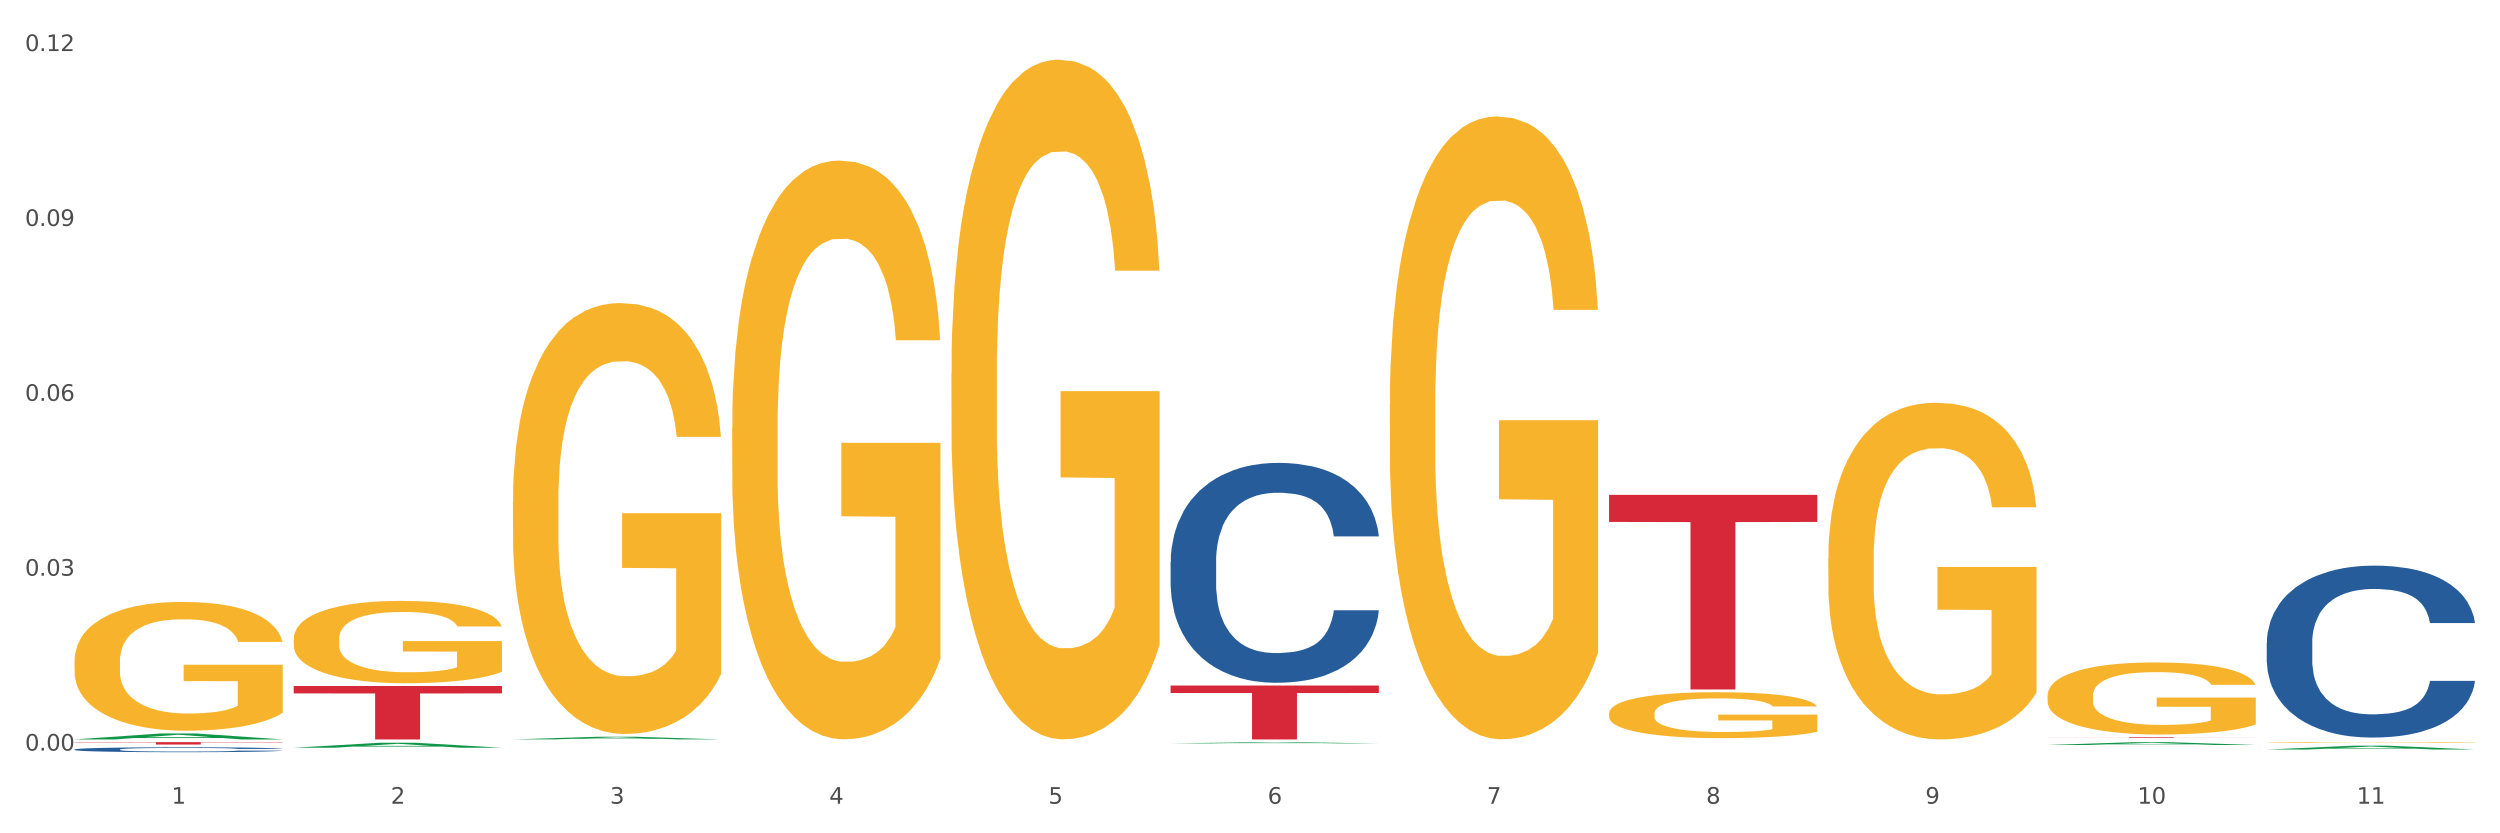
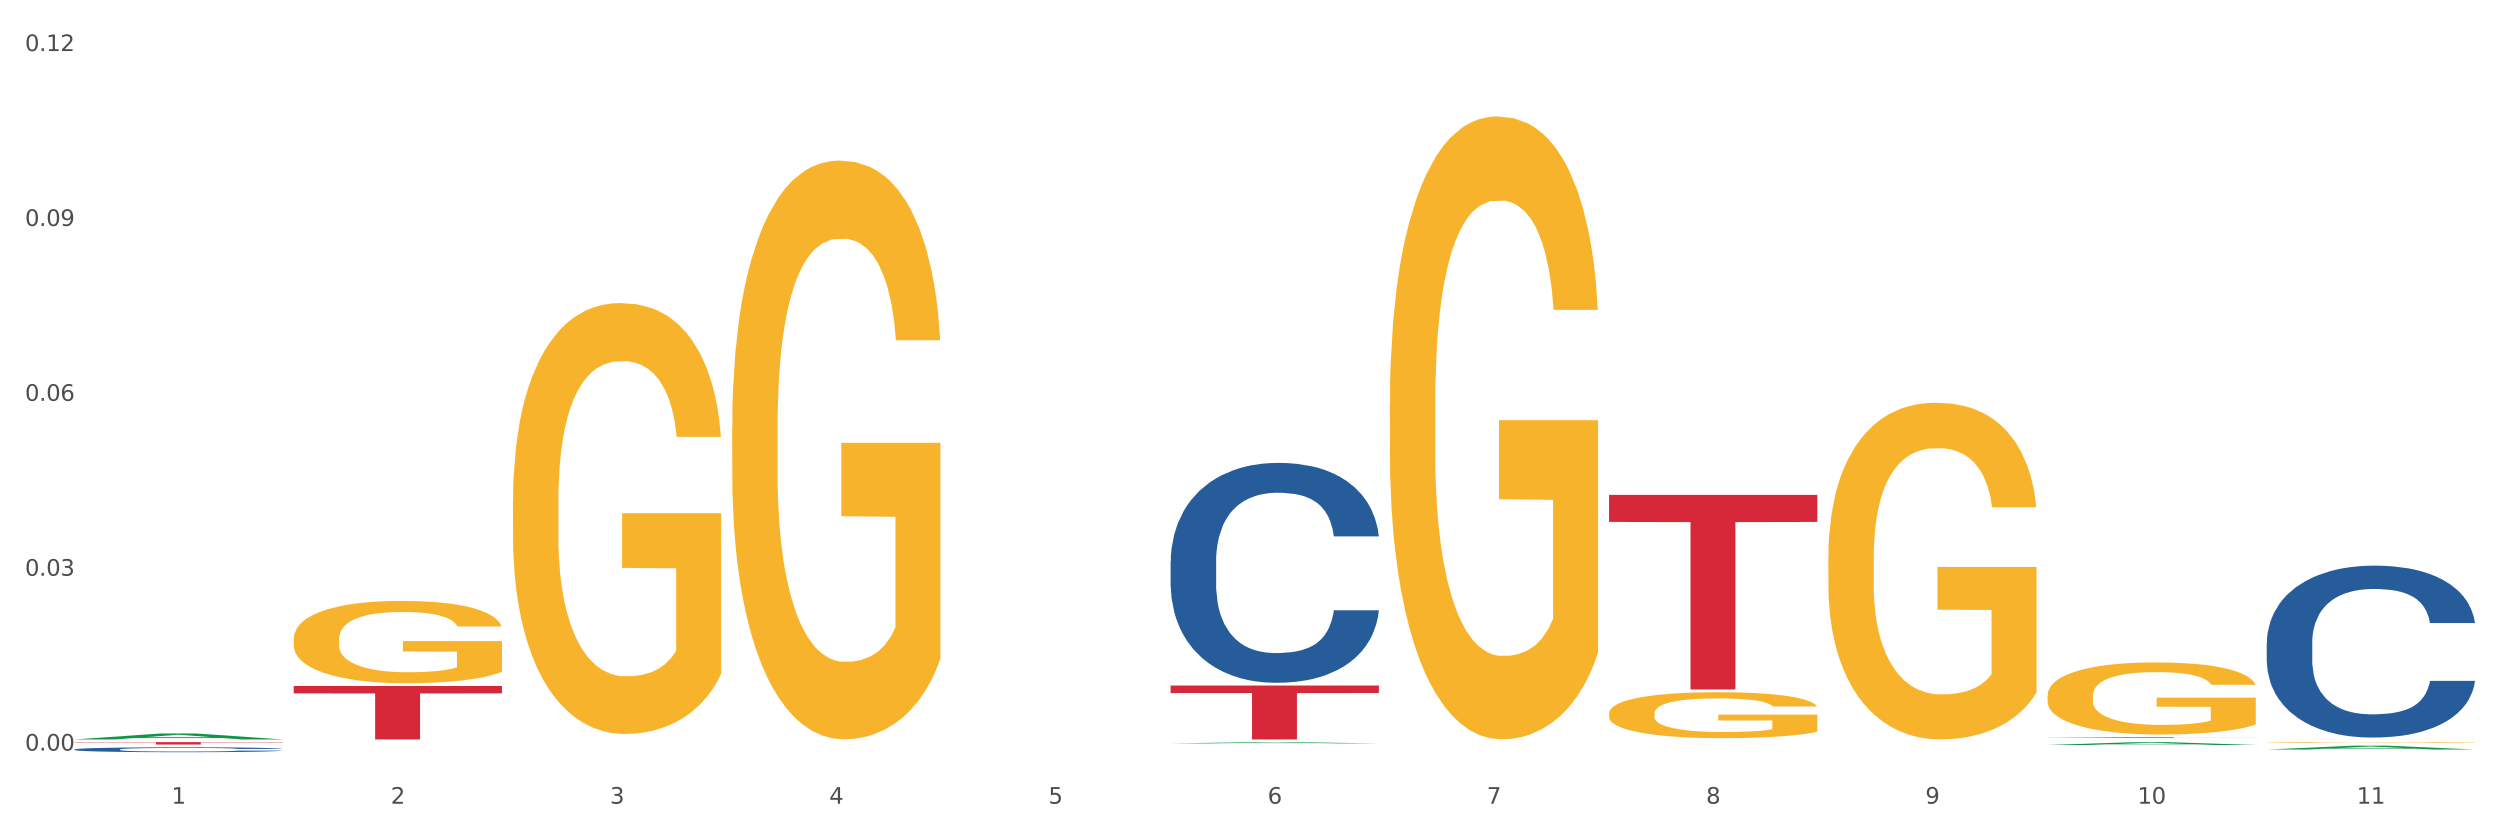
<svg xmlns="http://www.w3.org/2000/svg" xmlns:xlink="http://www.w3.org/1999/xlink" width="1080pt" height="360pt" viewBox="0 0 1080 360" version="1.1">
  <rect x="0" y="0" width="1080" height="360" fill="#333333" stroke="none" />
  <defs>
    <style type="text/css">*{stroke-linejoin: round; stroke-linecap: butt}</style>
  </defs>
  <g id="figure_1">
    <g id="patch_1">
      <path d="M 0 360  L 1080 360  L 1080 0  L 0 0  z " style="fill: #ffffff; stroke: #ffffff; stroke-linejoin: miter" />
    </g>
    <g id="axes_1">
      <g id="matplotlib.axis_1">
        <g id="xtick_1">
          <g id="text_1">
            <g style="fill: #4d4d4d" transform="translate(74.106 347.204) scale(0.096 -0.096)">
              <defs>
                <path id="DejaVuSans-31" d="M 794 531  L 1825 531  L 1825 4091  L 703 3866  L 703 4441  L 1819 4666  L 2450 4666  L 2450 531  L 3481 531  L 3481 0  L 794 0  L 794 531  z " transform="scale(0.016)" />
              </defs>
              <use xlink:href="#DejaVuSans-31" />
            </g>
          </g>
        </g>
        <g id="xtick_2">
          <g id="text_2">
            <g style="fill: #4d4d4d" transform="translate(168.812 347.204) scale(0.096 -0.096)">
              <defs>
                <path id="DejaVuSans-32" d="M 1228 531  L 3431 531  L 3431 0  L 469 0  L 469 531  Q 828 903 1448 1529  Q 2069 2156 2228 2338  Q 2531 2678 2651 2914  Q 2772 3150 2772 3378  Q 2772 3750 2511 3984  Q 2250 4219 1831 4219  Q 1534 4219 1204 4116  Q 875 4013 500 3803  L 500 4441  Q 881 4594 1212 4672  Q 1544 4750 1819 4750  Q 2544 4750 2975 4387  Q 3406 4025 3406 3419  Q 3406 3131 3298 2873  Q 3191 2616 2906 2266  Q 2828 2175 2409 1742  Q 1991 1309 1228 531  z " transform="scale(0.016)" />
              </defs>
              <use xlink:href="#DejaVuSans-32" />
            </g>
          </g>
        </g>
        <g id="xtick_3">
          <g id="text_3">
            <g style="fill: #4d4d4d" transform="translate(263.517 347.204) scale(0.096 -0.096)">
              <defs>
                <path id="DejaVuSans-33" d="M 2597 2516  Q 3050 2419 3304 2112  Q 3559 1806 3559 1356  Q 3559 666 3084 287  Q 2609 -91 1734 -91  Q 1441 -91 1130 -33  Q 819 25 488 141  L 488 750  Q 750 597 1062 519  Q 1375 441 1716 441  Q 2309 441 2620 675  Q 2931 909 2931 1356  Q 2931 1769 2642 2001  Q 2353 2234 1838 2234  L 1294 2234  L 1294 2753  L 1863 2753  Q 2328 2753 2575 2939  Q 2822 3125 2822 3475  Q 2822 3834 2567 4026  Q 2313 4219 1838 4219  Q 1578 4219 1281 4162  Q 984 4106 628 3988  L 628 4550  Q 988 4650 1302 4700  Q 1616 4750 1894 4750  Q 2613 4750 3031 4423  Q 3450 4097 3450 3541  Q 3450 3153 3228 2886  Q 3006 2619 2597 2516  z " transform="scale(0.016)" />
              </defs>
              <use xlink:href="#DejaVuSans-33" />
            </g>
          </g>
        </g>
        <g id="xtick_4">
          <g id="text_4">
            <g style="fill: #4d4d4d" transform="translate(358.223 347.204) scale(0.096 -0.096)">
              <defs>
                <path id="DejaVuSans-34" d="M 2419 4116  L 825 1625  L 2419 1625  L 2419 4116  z M 2253 4666  L 3047 4666  L 3047 1625  L 3713 1625  L 3713 1100  L 3047 1100  L 3047 0  L 2419 0  L 2419 1100  L 313 1100  L 313 1709  L 2253 4666  z " transform="scale(0.016)" />
              </defs>
              <use xlink:href="#DejaVuSans-34" />
            </g>
          </g>
        </g>
        <g id="xtick_5">
          <g id="text_5">
            <g style="fill: #4d4d4d" transform="translate(452.928 347.204) scale(0.096 -0.096)">
              <defs>
                <path id="DejaVuSans-35" d="M 691 4666  L 3169 4666  L 3169 4134  L 1269 4134  L 1269 2991  Q 1406 3038 1543 3061  Q 1681 3084 1819 3084  Q 2600 3084 3056 2656  Q 3513 2228 3513 1497  Q 3513 744 3044 326  Q 2575 -91 1722 -91  Q 1428 -91 1123 -41  Q 819 9 494 109  L 494 744  Q 775 591 1075 516  Q 1375 441 1709 441  Q 2250 441 2565 725  Q 2881 1009 2881 1497  Q 2881 1984 2565 2268  Q 2250 2553 1709 2553  Q 1456 2553 1204 2497  Q 953 2441 691 2322  L 691 4666  z " transform="scale(0.016)" />
              </defs>
              <use xlink:href="#DejaVuSans-35" />
            </g>
          </g>
        </g>
        <g id="xtick_6">
          <g id="text_6">
            <g style="fill: #4d4d4d" transform="translate(547.634 347.204) scale(0.096 -0.096)">
              <defs>
                <path id="DejaVuSans-36" d="M 2113 2584  Q 1688 2584 1439 2293  Q 1191 2003 1191 1497  Q 1191 994 1439 701  Q 1688 409 2113 409  Q 2538 409 2786 701  Q 3034 994 3034 1497  Q 3034 2003 2786 2293  Q 2538 2584 2113 2584  z M 3366 4563  L 3366 3988  Q 3128 4100 2886 4159  Q 2644 4219 2406 4219  Q 1781 4219 1451 3797  Q 1122 3375 1075 2522  Q 1259 2794 1537 2939  Q 1816 3084 2150 3084  Q 2853 3084 3261 2657  Q 3669 2231 3669 1497  Q 3669 778 3244 343  Q 2819 -91 2113 -91  Q 1303 -91 875 529  Q 447 1150 447 2328  Q 447 3434 972 4092  Q 1497 4750 2381 4750  Q 2619 4750 2861 4703  Q 3103 4656 3366 4563  z " transform="scale(0.016)" />
              </defs>
              <use xlink:href="#DejaVuSans-36" />
            </g>
          </g>
        </g>
        <g id="xtick_7">
          <g id="text_7">
            <g style="fill: #4d4d4d" transform="translate(642.339 347.204) scale(0.096 -0.096)">
              <defs>
                <path id="DejaVuSans-37" d="M 525 4666  L 3525 4666  L 3525 4397  L 1831 0  L 1172 0  L 2766 4134  L 525 4134  L 525 4666  z " transform="scale(0.016)" />
              </defs>
              <use xlink:href="#DejaVuSans-37" />
            </g>
          </g>
        </g>
        <g id="xtick_8">
          <g id="text_8">
            <g style="fill: #4d4d4d" transform="translate(737.044 347.204) scale(0.096 -0.096)">
              <defs>
                <path id="DejaVuSans-38" d="M 2034 2216  Q 1584 2216 1326 1975  Q 1069 1734 1069 1313  Q 1069 891 1326 650  Q 1584 409 2034 409  Q 2484 409 2743 651  Q 3003 894 3003 1313  Q 3003 1734 2745 1975  Q 2488 2216 2034 2216  z M 1403 2484  Q 997 2584 770 2862  Q 544 3141 544 3541  Q 544 4100 942 4425  Q 1341 4750 2034 4750  Q 2731 4750 3128 4425  Q 3525 4100 3525 3541  Q 3525 3141 3298 2862  Q 3072 2584 2669 2484  Q 3125 2378 3379 2068  Q 3634 1759 3634 1313  Q 3634 634 3220 271  Q 2806 -91 2034 -91  Q 1263 -91 848 271  Q 434 634 434 1313  Q 434 1759 690 2068  Q 947 2378 1403 2484  z M 1172 3481  Q 1172 3119 1398 2916  Q 1625 2713 2034 2713  Q 2441 2713 2670 2916  Q 2900 3119 2900 3481  Q 2900 3844 2670 4047  Q 2441 4250 2034 4250  Q 1625 4250 1398 4047  Q 1172 3844 1172 3481  z " transform="scale(0.016)" />
              </defs>
              <use xlink:href="#DejaVuSans-38" />
            </g>
          </g>
        </g>
        <g id="xtick_9">
          <g id="text_9">
            <g style="fill: #4d4d4d" transform="translate(831.75 347.204) scale(0.096 -0.096)">
              <defs>
                <path id="DejaVuSans-39" d="M 703 97  L 703 672  Q 941 559 1184 500  Q 1428 441 1663 441  Q 2288 441 2617 861  Q 2947 1281 2994 2138  Q 2813 1869 2534 1725  Q 2256 1581 1919 1581  Q 1219 1581 811 2004  Q 403 2428 403 3163  Q 403 3881 828 4315  Q 1253 4750 1959 4750  Q 2769 4750 3195 4129  Q 3622 3509 3622 2328  Q 3622 1225 3098 567  Q 2575 -91 1691 -91  Q 1453 -91 1209 -44  Q 966 3 703 97  z M 1959 2075  Q 2384 2075 2632 2365  Q 2881 2656 2881 3163  Q 2881 3666 2632 3958  Q 2384 4250 1959 4250  Q 1534 4250 1286 3958  Q 1038 3666 1038 3163  Q 1038 2656 1286 2365  Q 1534 2075 1959 2075  z " transform="scale(0.016)" />
              </defs>
              <use xlink:href="#DejaVuSans-39" />
            </g>
          </g>
        </g>
        <g id="xtick_10">
          <g id="text_10">
            <g style="fill: #4d4d4d" transform="translate(923.401 347.204) scale(0.096 -0.096)">
              <defs>
                <path id="DejaVuSans-30" d="M 2034 4250  Q 1547 4250 1301 3770  Q 1056 3291 1056 2328  Q 1056 1369 1301 889  Q 1547 409 2034 409  Q 2525 409 2770 889  Q 3016 1369 3016 2328  Q 3016 3291 2770 3770  Q 2525 4250 2034 4250  z M 2034 4750  Q 2819 4750 3233 4129  Q 3647 3509 3647 2328  Q 3647 1150 3233 529  Q 2819 -91 2034 -91  Q 1250 -91 836 529  Q 422 1150 422 2328  Q 422 3509 836 4129  Q 1250 4750 2034 4750  z " transform="scale(0.016)" />
              </defs>
              <use xlink:href="#DejaVuSans-31" />
              <use xlink:href="#DejaVuSans-30" transform="translate(63.623 0)" />
            </g>
          </g>
        </g>
        <g id="xtick_11">
          <g id="text_11">
            <g style="fill: #4d4d4d" transform="translate(1018.107 347.204) scale(0.096 -0.096)">
              <use xlink:href="#DejaVuSans-31" />
              <use xlink:href="#DejaVuSans-31" transform="translate(63.623 0)" />
            </g>
          </g>
        </g>
        <g id="xtick_12" />
        <g id="xtick_13" />
        <g id="xtick_14" />
        <g id="xtick_15" />
        <g id="xtick_16" />
        <g id="xtick_17" />
        <g id="xtick_18" />
        <g id="xtick_19" />
        <g id="xtick_20" />
        <g id="xtick_21" />
      </g>
      <g id="matplotlib.axis_2">
        <g id="ytick_1">
          <g id="text_12">
            <g style="fill: #4d4d4d" transform="translate(10.8 324.262) scale(0.096 -0.096)">
              <defs>
                <path id="DejaVuSans-2e" d="M 684 794  L 1344 794  L 1344 0  L 684 0  L 684 794  z " transform="scale(0.016)" />
              </defs>
              <use xlink:href="#DejaVuSans-30" />
              <use xlink:href="#DejaVuSans-2e" transform="translate(63.623 0)" />
              <use xlink:href="#DejaVuSans-30" transform="translate(95.41 0)" />
              <use xlink:href="#DejaVuSans-30" transform="translate(159.033 0)" />
            </g>
          </g>
        </g>
        <g id="ytick_2">
          <g id="text_13">
            <g style="fill: #4d4d4d" transform="translate(10.8 248.713) scale(0.096 -0.096)">
              <use xlink:href="#DejaVuSans-30" />
              <use xlink:href="#DejaVuSans-2e" transform="translate(63.623 0)" />
              <use xlink:href="#DejaVuSans-30" transform="translate(95.41 0)" />
              <use xlink:href="#DejaVuSans-33" transform="translate(159.033 0)" />
            </g>
          </g>
        </g>
        <g id="ytick_3">
          <g id="text_14">
            <g style="fill: #4d4d4d" transform="translate(10.8 173.164) scale(0.096 -0.096)">
              <use xlink:href="#DejaVuSans-30" />
              <use xlink:href="#DejaVuSans-2e" transform="translate(63.623 0)" />
              <use xlink:href="#DejaVuSans-30" transform="translate(95.41 0)" />
              <use xlink:href="#DejaVuSans-36" transform="translate(159.033 0)" />
            </g>
          </g>
        </g>
        <g id="ytick_4">
          <g id="text_15">
            <g style="fill: #4d4d4d" transform="translate(10.8 97.614) scale(0.096 -0.096)">
              <use xlink:href="#DejaVuSans-30" />
              <use xlink:href="#DejaVuSans-2e" transform="translate(63.623 0)" />
              <use xlink:href="#DejaVuSans-30" transform="translate(95.41 0)" />
              <use xlink:href="#DejaVuSans-39" transform="translate(159.033 0)" />
            </g>
          </g>
        </g>
        <g id="ytick_5">
          <g id="text_16">
            <g style="fill: #4d4d4d" transform="translate(10.8 22.065) scale(0.096 -0.096)">
              <use xlink:href="#DejaVuSans-30" />
              <use xlink:href="#DejaVuSans-2e" transform="translate(63.623 0)" />
              <use xlink:href="#DejaVuSans-31" transform="translate(95.41 0)" />
              <use xlink:href="#DejaVuSans-32" transform="translate(159.033 0)" />
            </g>
          </g>
        </g>
        <g id="ytick_6" />
        <g id="ytick_7" />
        <g id="ytick_8" />
        <g id="ytick_9" />
      </g>
      <g id="PolyCollection_1">
        <path d="M 32.175 319.431  L 32.268 319.428  L 69.369 316.861  L 84.766 316.858  L 122.145 319.436  L 104.337 319.436  L 96.267 318.835  L 57.96 318.835  L 57.682 318.845  L 49.891 319.436  L 32.175 319.436  L 32.175 319.431  L 62.783 318.477  L 91.444 318.475  L 77.253 317.408  L 77.067 317.403  L 76.882 317.41  L 62.691 318.475  L 62.783 318.477  L 32.175 319.431  z " clip-path="url(#p6900ffc409)" style="fill: #109648" />
        <path d="M 505.702 296.145  L 595.673 296.145  L 595.673 299.382  L 560.281 299.404  L 560.281 319.436  L 540.88 319.436  L 540.88 299.404  L 505.702 299.382  L 505.702 296.167  L 505.702 296.145  z " clip-path="url(#p6900ffc409)" style="fill: #d62839" />
        <path d="M 126.88 296.344  L 216.851 296.344  L 216.851 299.553  L 181.46 299.575  L 181.46 319.436  L 162.058 319.436  L 162.058 299.575  L 126.88 299.553  L 126.88 296.366  L 126.88 296.344  z " clip-path="url(#p6900ffc409)" style="fill: #d62839" />
        <path d="M 32.175 320.615  L 122.145 320.615  L 122.145 320.758  L 86.754 320.759  L 86.754 321.641  L 67.353 321.641  L 67.353 320.759  L 32.175 320.758  L 32.175 320.616  L 32.175 320.615  z " clip-path="url(#p6900ffc409)" style="fill: #d62839" />
        <path d="M 126.88 276.033  L 126.987 276.001  L 126.987 274.831  L 127.199 273.825  L 128.261 271.389  L 129.855 269.375  L 131.023 268.303  L 132.192 267.426  L 133.572 266.549  L 135.272 265.639  L 138.352 264.308  L 140.264 263.626  L 142.601 262.911  L 146.85 261.872  L 149.931 261.287  L 153.117 260.8  L 158.322 260.215  L 161.721 259.955  L 165.333 259.76  L 169.688 259.63  L 172.981 259.598  L 180.204 259.695  L 186.365 259.988  L 189.339 260.215  L 193.163 260.605  L 195.181 260.865  L 198.474 261.384  L 201.873 262.067  L 204.21 262.651  L 207.716 263.756  L 210.371 264.86  L 212.814 266.224  L 214.089 267.166  L 215.045 268.043  L 215.895 269.05  L 216.744 270.641  L 197.624 270.641  L 196.881 269.505  L 195.712 268.433  L 194.013 267.393  L 192.526 266.744  L 189.976 265.932  L 187.64 265.412  L 185.196 265.022  L 182.222 264.697  L 179.885 264.535  L 176.592 264.405  L 170.113 264.438  L 165.758 264.697  L 162.784 265.022  L 160.872 265.315  L 159.172 265.639  L 157.26 266.094  L 155.029 266.776  L 153.436 267.393  L 151.843 268.173  L 150.568 268.952  L 149.4 269.862  L 148.444 270.836  L 147.7 271.843  L 147.063 273.078  L 146.532 275.124  L 146.532 279.574  L 146.744 280.581  L 147.275 281.912  L 147.912 282.919  L 148.975 284.121  L 149.931 284.933  L 151.736 286.102  L 153.755 287.077  L 155.348 287.694  L 156.941 288.214  L 159.703 288.928  L 162.784 289.513  L 165.439 289.87  L 169.051 290.195  L 171.494 290.325  L 173.618 290.39  L 178.823 290.39  L 182.541 290.292  L 186.684 290.065  L 189.87 289.773  L 192.526 289.415  L 195.5 288.831  L 197.412 288.279  L 197.412 281.49  L 174.043 281.458  L 174.043 276.943  L 216.851 276.943  L 216.851 290.195  L 215.045 290.877  L 213.027 291.494  L 210.902 292.046  L 207.716 292.728  L 203.892 293.378  L 200.492 293.833  L 196.881 294.222  L 192.632 294.58  L 187.108 294.905  L 183.709 295.035  L 179.46 295.132  L 174.468 295.164  L 170.113 295.099  L 165.864 294.937  L 161.403 294.645  L 157.048 294.222  L 153.755 293.8  L 150.462 293.281  L 146.956 292.598  L 144.195 291.949  L 142.07 291.364  L 139.733 290.617  L 137.184 289.643  L 135.272 288.766  L 133.572 287.856  L 131.767 286.687  L 130.492 285.68  L 129.217 284.413  L 128.474 283.471  L 127.624 282.01  L 126.987 279.963  L 126.88 276.033  z " clip-path="url(#p6900ffc409)" style="fill: #f7b32b" />
        <path d="M 32.175 323.777  L 32.281 323.775  L 32.281 323.721  L 32.6 323.647  L 33.77 323.511  L 35.259 323.408  L 37.811 323.287  L 39.194 323.237  L 41.002 323.18  L 44.724 323.089  L 48.978 323.011  L 51.956 322.969  L 54.189 322.941  L 59.187 322.893  L 62.059 322.871  L 65.036 322.854  L 67.589 322.842  L 71.843 322.829  L 75.246 322.823  L 79.181 322.821  L 82.477 322.823  L 86.838 322.831  L 93.219 322.854  L 95.665 322.868  L 98.961 322.891  L 102.365 322.922  L 105.13 322.953  L 108.32 322.998  L 111.617 323.056  L 114.807 323.13  L 117.041 323.198  L 118.848 323.27  L 120.444 323.357  L 121.613 323.453  L 122.145 323.532  L 102.684 323.532  L 102.152 323.46  L 101.088 323.383  L 100.025 323.33  L 98.855 323.287  L 97.047 323.239  L 95.452 323.208  L 92.793 323.171  L 90.347 323.147  L 88.327 323.134  L 85.881 323.122  L 80.67 323.111  L 76.947 323.111  L 74.608 323.114  L 71.736 323.124  L 69.29 323.138  L 66.419 323.161  L 64.186 323.186  L 61.952 323.219  L 60.676 323.243  L 58.762 323.285  L 57.486 323.32  L 55.784 323.381  L 54.827 323.423  L 53.126 323.534  L 52.381 323.616  L 52.062 323.672  L 51.849 323.735  L 51.849 324.038  L 52.487 324.174  L 53.019 324.232  L 53.87 324.298  L 55.465 324.384  L 57.805 324.467  L 60.251 324.528  L 62.271 324.565  L 64.186 324.592  L 66.1 324.613  L 68.44 324.633  L 70.354 324.644  L 73.225 324.656  L 76.628 324.662  L 79.287 324.662  L 84.711 324.652  L 87.157 324.642  L 89.496 324.629  L 92.049 324.607  L 94.069 324.584  L 95.239 324.567  L 97.153 324.53  L 98.642 324.491  L 99.919 324.446  L 100.769 324.407  L 101.726 324.349  L 102.471 324.283  L 102.684 324.248  L 122.145 324.248  L 121.72 324.318  L 120.975 324.386  L 119.487 324.477  L 118.317 324.53  L 116.509 324.594  L 114.595 324.648  L 111.936 324.708  L 109.49 324.753  L 106.937 324.792  L 104.172 324.827  L 99.174 324.876  L 97.366 324.889  L 93.538 324.913  L 90.56 324.926  L 86.2 324.94  L 81.733 324.948  L 77.054 324.95  L 72.906 324.946  L 68.333 324.934  L 65.462 324.922  L 62.271 324.905  L 58.549 324.878  L 55.04 324.845  L 51.743 324.806  L 48.659 324.761  L 45.788 324.71  L 42.065 324.627  L 39.3 324.545  L 37.28 324.469  L 35.897 324.405  L 34.515 324.324  L 33.77 324.267  L 32.6 324.131  L 32.175 324.005  L 32.175 323.777  z " clip-path="url(#p6900ffc409)" style="fill: #255c99" />
        <path d="M 505.702 242.65  L 505.809 242.563  L 505.809 240.134  L 506.128 236.837  L 507.298 230.764  L 508.786 226.166  L 511.339 220.786  L 512.721 218.531  L 514.529 216.015  L 518.251 211.937  L 522.505 208.467  L 525.483 206.558  L 527.716 205.343  L 532.715 203.174  L 535.586 202.22  L 538.564 201.439  L 541.116 200.919  L 545.37 200.311  L 548.773 200.051  L 552.708 199.964  L 556.005 200.051  L 560.365 200.398  L 566.746 201.439  L 569.192 202.046  L 572.489 203.087  L 575.892 204.476  L 578.657 205.864  L 581.847 207.859  L 585.144 210.462  L 588.335 213.759  L 590.568 216.795  L 592.376 220.006  L 593.971 223.91  L 595.141 228.161  L 595.673 231.718  L 576.211 231.718  L 575.679 228.508  L 574.616 225.038  L 573.552 222.695  L 572.382 220.786  L 570.575 218.617  L 568.979 217.229  L 566.321 215.581  L 563.875 214.54  L 561.854 213.932  L 559.408 213.412  L 554.197 212.891  L 550.475 212.891  L 548.135 213.065  L 545.264 213.499  L 542.818 214.106  L 539.946 215.147  L 537.713 216.275  L 535.48 217.75  L 534.204 218.791  L 532.289 220.7  L 531.013 222.261  L 529.312 224.951  L 528.354 226.86  L 526.653 231.805  L 525.908 235.449  L 525.589 237.965  L 525.377 240.741  L 525.377 254.276  L 526.015 260.349  L 526.547 262.952  L 527.397 265.901  L 528.993 269.719  L 531.332 273.449  L 533.778 276.139  L 535.799 277.787  L 537.713 279.002  L 539.627 279.956  L 541.967 280.824  L 543.881 281.345  L 546.753 281.865  L 550.156 282.125  L 552.814 282.125  L 558.238 281.692  L 560.684 281.258  L 563.024 280.65  L 565.576 279.696  L 567.597 278.655  L 568.767 277.874  L 570.681 276.226  L 572.17 274.491  L 573.446 272.495  L 574.297 270.76  L 575.254 268.157  L 575.998 265.207  L 576.211 263.646  L 595.673 263.646  L 595.247 266.769  L 594.503 269.806  L 593.014 273.883  L 591.844 276.226  L 590.036 279.089  L 588.122 281.518  L 585.463 284.208  L 583.017 286.203  L 580.465 287.938  L 577.7 289.5  L 572.701 291.669  L 570.894 292.276  L 567.065 293.317  L 564.087 293.925  L 559.727 294.532  L 555.26 294.879  L 550.581 294.966  L 546.434 294.792  L 541.861 294.272  L 538.989 293.751  L 535.799 292.97  L 532.077 291.756  L 528.567 290.281  L 525.27 288.546  L 522.186 286.55  L 519.315 284.294  L 515.593 280.564  L 512.828 276.92  L 510.807 273.536  L 509.425 270.673  L 508.042 267.029  L 507.298 264.513  L 506.128 258.44  L 505.702 252.801  L 505.702 242.65  z " clip-path="url(#p6900ffc409)" style="fill: #255c99" />
        <path d="M 979.23 277.726  L 979.336 277.658  L 979.336 275.759  L 979.655 273.181  L 980.825 268.432  L 982.314 264.837  L 984.866 260.631  L 986.249 258.867  L 988.057 256.9  L 991.779 253.712  L 996.033 250.998  L 999.01 249.506  L 1001.244 248.556  L 1006.242 246.86  L 1009.114 246.114  L 1012.091 245.504  L 1014.644 245.097  L 1018.898 244.622  L 1022.301 244.418  L 1026.236 244.35  L 1029.532 244.418  L 1033.893 244.69  L 1040.273 245.504  L 1042.719 245.979  L 1046.016 246.793  L 1049.419 247.878  L 1052.184 248.963  L 1055.375 250.524  L 1058.672 252.559  L 1061.862 255.136  L 1064.095 257.511  L 1065.903 260.021  L 1067.498 263.073  L 1068.668 266.397  L 1069.2 269.179  L 1049.738 269.179  L 1049.207 266.669  L 1048.143 263.955  L 1047.08 262.124  L 1045.91 260.631  L 1044.102 258.935  L 1042.507 257.85  L 1039.848 256.561  L 1037.402 255.747  L 1035.381 255.272  L 1032.935 254.865  L 1027.724 254.458  L 1024.002 254.458  L 1021.663 254.594  L 1018.791 254.933  L 1016.345 255.408  L 1013.474 256.222  L 1011.24 257.104  L 1009.007 258.257  L 1007.731 259.071  L 1005.817 260.563  L 1004.541 261.784  L 1002.839 263.887  L 1001.882 265.38  L 1000.18 269.246  L 999.436 272.096  L 999.117 274.063  L 998.904 276.234  L 998.904 286.816  L 999.542 291.565  L 1000.074 293.6  L 1000.925 295.906  L 1002.52 298.891  L 1004.86 301.808  L 1007.306 303.911  L 1009.326 305.2  L 1011.24 306.15  L 1013.155 306.896  L 1015.494 307.574  L 1017.409 307.981  L 1020.28 308.388  L 1023.683 308.592  L 1026.342 308.592  L 1031.766 308.253  L 1034.212 307.913  L 1036.551 307.439  L 1039.104 306.692  L 1041.124 305.878  L 1042.294 305.268  L 1044.208 303.979  L 1045.697 302.622  L 1046.973 301.062  L 1047.824 299.705  L 1048.781 297.67  L 1049.526 295.364  L 1049.738 294.143  L 1069.2 294.143  L 1068.775 296.585  L 1068.03 298.959  L 1066.541 302.147  L 1065.371 303.979  L 1063.564 306.217  L 1061.649 308.117  L 1058.991 310.22  L 1056.545 311.78  L 1053.992 313.137  L 1051.227 314.358  L 1046.229 316.054  L 1044.421 316.529  L 1040.592 317.343  L 1037.615 317.818  L 1033.254 318.292  L 1028.788 318.564  L 1024.109 318.632  L 1019.961 318.496  L 1015.388 318.089  L 1012.517 317.682  L 1009.326 317.071  L 1005.604 316.122  L 1002.095 314.968  L 998.798 313.612  L 995.714 312.051  L 992.842 310.288  L 989.12 307.371  L 986.355 304.522  L 984.334 301.876  L 982.952 299.637  L 981.569 296.788  L 980.825 294.821  L 979.655 290.072  L 979.23 285.663  L 979.23 277.726  z " clip-path="url(#p6900ffc409)" style="fill: #255c99" />
        <path d="M 979.23 320.773  L 979.336 320.773  L 979.336 320.762  L 979.548 320.752  L 980.611 320.729  L 982.204 320.709  L 983.372 320.699  L 984.541 320.69  L 985.922 320.682  L 987.621 320.673  L 990.702 320.66  L 992.614 320.654  L 994.951 320.647  L 999.2 320.637  L 1002.28 320.631  L 1005.467 320.627  L 1010.672 320.621  L 1014.071 320.619  L 1017.682 320.617  L 1022.037 320.615  L 1025.33 320.615  L 1032.553 320.616  L 1038.714 320.619  L 1041.688 320.621  L 1045.512 320.625  L 1047.531 320.627  L 1050.824 320.632  L 1054.223 320.639  L 1056.56 320.644  L 1060.065 320.655  L 1062.72 320.666  L 1065.164 320.679  L 1066.438 320.688  L 1067.394 320.696  L 1068.244 320.706  L 1069.094 320.721  L 1049.974 320.721  L 1049.23 320.71  L 1048.062 320.7  L 1046.362 320.69  L 1044.875 320.684  L 1042.326 320.676  L 1039.989 320.671  L 1037.546 320.667  L 1034.572 320.664  L 1032.235 320.663  L 1028.942 320.661  L 1022.462 320.662  L 1018.107 320.664  L 1015.133 320.667  L 1013.221 320.67  L 1011.521 320.673  L 1009.609 320.678  L 1007.379 320.684  L 1005.785 320.69  L 1004.192 320.698  L 1002.917 320.705  L 1001.749 320.714  L 1000.793 320.723  L 1000.049 320.733  L 999.412 320.745  L 998.881 320.764  L 998.881 320.807  L 999.093 320.817  L 999.624 320.83  L 1000.262 320.839  L 1001.324 320.851  L 1002.28 320.859  L 1004.086 320.87  L 1006.104 320.879  L 1007.697 320.885  L 1009.291 320.89  L 1012.052 320.897  L 1015.133 320.903  L 1017.788 320.906  L 1021.4 320.91  L 1023.843 320.911  L 1025.968 320.911  L 1031.172 320.911  L 1034.89 320.91  L 1039.033 320.908  L 1042.22 320.905  L 1044.875 320.902  L 1047.849 320.896  L 1049.761 320.891  L 1049.761 320.826  L 1026.392 320.825  L 1026.392 320.782  L 1069.2 320.782  L 1069.2 320.91  L 1067.394 320.916  L 1065.376 320.922  L 1063.252 320.927  L 1060.065 320.934  L 1056.241 320.94  L 1052.842 320.945  L 1049.23 320.948  L 1044.981 320.952  L 1039.458 320.955  L 1036.059 320.956  L 1031.81 320.957  L 1026.817 320.957  L 1022.462 320.957  L 1018.213 320.955  L 1013.752 320.952  L 1009.397 320.948  L 1006.104 320.944  L 1002.811 320.939  L 999.306 320.933  L 996.544 320.926  L 994.42 320.921  L 992.083 320.914  L 989.533 320.904  L 987.621 320.896  L 985.922 320.887  L 984.116 320.876  L 982.841 320.866  L 981.567 320.854  L 980.823 320.845  L 979.973 320.831  L 979.336 320.811  L 979.23 320.773  z " clip-path="url(#p6900ffc409)" style="fill: #f7b32b" />
        <path d="M 884.524 300.565  L 884.631 300.536  L 884.631 299.512  L 884.843 298.631  L 885.905 296.497  L 887.499 294.734  L 888.667 293.795  L 889.835 293.027  L 891.216 292.259  L 892.916 291.463  L 895.996 290.297  L 897.908 289.7  L 900.245 289.074  L 904.494 288.164  L 907.575 287.652  L 910.761 287.225  L 915.966 286.713  L 919.365 286.486  L 922.977 286.315  L 927.332 286.201  L 930.625 286.173  L 937.848 286.258  L 944.009 286.514  L 946.983 286.713  L 950.807 287.055  L 952.825 287.282  L 956.118 287.737  L 959.517 288.334  L 961.854 288.846  L 965.359 289.813  L 968.015 290.78  L 970.458 291.975  L 971.733 292.8  L 972.689 293.568  L 973.539 294.45  L 974.388 295.843  L 955.268 295.843  L 954.525 294.848  L 953.356 293.909  L 951.657 292.999  L 950.17 292.43  L 947.62 291.719  L 945.283 291.264  L 942.84 290.923  L 939.866 290.638  L 937.529 290.496  L 934.236 290.382  L 927.757 290.411  L 923.402 290.638  L 920.427 290.923  L 918.515 291.179  L 916.816 291.463  L 914.904 291.861  L 912.673 292.459  L 911.08 292.999  L 909.487 293.682  L 908.212 294.364  L 907.043 295.161  L 906.087 296.014  L 905.344 296.896  L 904.707 297.976  L 904.175 299.768  L 904.175 303.665  L 904.388 304.547  L 904.919 305.713  L 905.556 306.594  L 906.619 307.647  L 907.575 308.358  L 909.38 309.382  L 911.399 310.235  L 912.992 310.775  L 914.585 311.231  L 917.347 311.856  L 920.427 312.368  L 923.083 312.681  L 926.695 312.966  L 929.138 313.079  L 931.262 313.136  L 936.467 313.136  L 940.185 313.051  L 944.327 312.852  L 947.514 312.596  L 950.17 312.283  L 953.144 311.771  L 955.056 311.287  L 955.056 305.343  L 931.687 305.315  L 931.687 301.361  L 974.495 301.361  L 974.495 312.966  L 972.689 313.563  L 970.671 314.103  L 968.546 314.587  L 965.359 315.184  L 961.535 315.753  L 958.136 316.151  L 954.525 316.492  L 950.276 316.805  L 944.752 317.09  L 941.353 317.203  L 937.104 317.289  L 932.112 317.317  L 927.757 317.26  L 923.508 317.118  L 919.047 316.862  L 914.691 316.492  L 911.399 316.123  L 908.106 315.668  L 904.6 315.07  L 901.839 314.501  L 899.714 313.989  L 897.377 313.335  L 894.828 312.482  L 892.916 311.714  L 891.216 310.918  L 889.411 309.894  L 888.136 309.012  L 886.861 307.903  L 886.118 307.078  L 885.268 305.798  L 884.631 304.006  L 884.524 300.565  z " clip-path="url(#p6900ffc409)" style="fill: #f7b32b" />
        <path d="M 789.819 241.198  L 789.925 241.065  L 789.925 236.283  L 790.138 232.165  L 791.2 222.203  L 792.793 213.967  L 793.962 209.584  L 795.13 205.997  L 796.511 202.411  L 798.21 198.692  L 801.291 193.246  L 803.203 190.456  L 805.54 187.534  L 809.789 183.283  L 812.869 180.892  L 816.056 178.9  L 821.261 176.509  L 824.66 175.446  L 828.271 174.649  L 832.626 174.118  L 835.919 173.985  L 843.142 174.383  L 849.303 175.579  L 852.277 176.509  L 856.101 178.103  L 858.12 179.165  L 861.413 181.291  L 864.812 184.08  L 867.149 186.471  L 870.654 190.987  L 873.309 195.504  L 875.753 201.083  L 877.027 204.935  L 877.983 208.521  L 878.833 212.639  L 879.683 219.148  L 860.563 219.148  L 859.819 214.499  L 858.651 210.115  L 856.951 205.865  L 855.464 203.208  L 852.915 199.887  L 850.578 197.762  L 848.135 196.168  L 845.161 194.839  L 842.824 194.175  L 839.531 193.644  L 833.051 193.777  L 828.696 194.839  L 825.722 196.168  L 823.81 197.363  L 822.11 198.692  L 820.198 200.551  L 817.968 203.341  L 816.374 205.865  L 814.781 209.052  L 813.506 212.24  L 812.338 215.96  L 811.382 219.945  L 810.638 224.062  L 810.001 229.11  L 809.47 237.478  L 809.47 255.676  L 809.682 259.794  L 810.213 265.24  L 810.851 269.358  L 811.913 274.273  L 812.869 277.594  L 814.675 282.376  L 816.693 286.361  L 818.286 288.884  L 819.88 291.01  L 822.641 293.932  L 825.722 296.323  L 828.377 297.784  L 831.989 299.112  L 834.432 299.644  L 836.557 299.909  L 841.761 299.909  L 845.479 299.511  L 849.622 298.581  L 852.809 297.386  L 855.464 295.924  L 858.438 293.533  L 860.35 291.275  L 860.35 263.514  L 836.981 263.381  L 836.981 244.917  L 879.789 244.917  L 879.789 299.112  L 877.983 301.902  L 875.965 304.426  L 873.841 306.684  L 870.654 309.473  L 866.83 312.13  L 863.431 313.99  L 859.819 315.584  L 855.57 317.045  L 850.047 318.373  L 846.648 318.904  L 842.399 319.303  L 837.406 319.436  L 833.051 319.17  L 828.802 318.506  L 824.341 317.31  L 819.986 315.584  L 816.693 313.857  L 813.4 311.731  L 809.895 308.942  L 807.133 306.285  L 805.009 303.894  L 802.672 300.839  L 800.122 296.854  L 798.21 293.268  L 796.511 289.549  L 794.705 284.767  L 793.43 280.649  L 792.156 275.468  L 791.412 271.616  L 790.562 265.639  L 789.925 257.27  L 789.819 241.198  z " clip-path="url(#p6900ffc409)" style="fill: #f7b32b" />
        <path d="M 695.113 308.208  L 695.22 308.19  L 695.22 307.538  L 695.432 306.976  L 696.494 305.616  L 698.088 304.492  L 699.256 303.894  L 700.424 303.404  L 701.805 302.915  L 703.505 302.407  L 706.585 301.664  L 708.497 301.283  L 710.834 300.885  L 715.083 300.304  L 718.164 299.978  L 721.35 299.706  L 726.555 299.38  L 729.954 299.235  L 733.566 299.126  L 737.921 299.054  L 741.214 299.036  L 748.437 299.09  L 754.598 299.253  L 757.572 299.38  L 761.396 299.597  L 763.414 299.743  L 766.707 300.033  L 770.106 300.413  L 772.443 300.74  L 775.948 301.356  L 778.604 301.972  L 781.047 302.734  L 782.322 303.259  L 783.278 303.749  L 784.128 304.311  L 784.977 305.199  L 765.857 305.199  L 765.114 304.565  L 763.945 303.966  L 762.246 303.386  L 760.759 303.024  L 758.209 302.57  L 755.872 302.28  L 753.429 302.063  L 750.455 301.882  L 748.118 301.791  L 744.825 301.718  L 738.346 301.737  L 733.991 301.882  L 731.016 302.063  L 729.104 302.226  L 727.405 302.407  L 725.493 302.661  L 723.262 303.042  L 721.669 303.386  L 720.076 303.821  L 718.801 304.256  L 717.632 304.764  L 716.676 305.308  L 715.933 305.87  L 715.296 306.559  L 714.764 307.701  L 714.764 310.184  L 714.977 310.746  L 715.508 311.489  L 716.145 312.051  L 717.208 312.722  L 718.164 313.175  L 719.969 313.828  L 721.988 314.372  L 723.581 314.716  L 725.174 315.006  L 727.936 315.405  L 731.016 315.731  L 733.672 315.931  L 737.284 316.112  L 739.727 316.184  L 741.851 316.221  L 747.056 316.221  L 750.774 316.166  L 754.916 316.039  L 758.103 315.876  L 760.759 315.677  L 763.733 315.351  L 765.645 315.042  L 765.645 311.254  L 742.276 311.236  L 742.276 308.716  L 785.084 308.716  L 785.084 316.112  L 783.278 316.493  L 781.26 316.837  L 779.135 317.145  L 775.948 317.526  L 772.124 317.889  L 768.725 318.142  L 765.114 318.36  L 760.865 318.559  L 755.341 318.741  L 751.942 318.813  L 747.693 318.867  L 742.701 318.886  L 738.346 318.849  L 734.097 318.759  L 729.636 318.596  L 725.28 318.36  L 721.988 318.124  L 718.695 317.834  L 715.189 317.453  L 712.428 317.091  L 710.303 316.765  L 707.966 316.348  L 705.417 315.804  L 703.505 315.314  L 701.805 314.807  L 700 314.154  L 698.725 313.592  L 697.45 312.885  L 696.707 312.36  L 695.857 311.544  L 695.22 310.402  L 695.113 308.208  z " clip-path="url(#p6900ffc409)" style="fill: #f7b32b" />
        <path d="M 600.408 174.648  L 600.514 174.402  L 600.514 165.555  L 600.727 157.937  L 601.789 139.506  L 603.382 124.27  L 604.551 116.16  L 605.719 109.525  L 607.1 102.89  L 608.799 96.009  L 611.88 85.933  L 613.792 80.772  L 616.129 75.366  L 620.378 67.502  L 623.458 63.079  L 626.645 59.392  L 631.85 54.969  L 635.249 53.003  L 638.86 51.529  L 643.215 50.546  L 646.508 50.3  L 653.731 51.037  L 659.892 53.249  L 662.867 54.969  L 666.691 57.918  L 668.709 59.884  L 672.002 63.816  L 675.401 68.977  L 677.738 73.4  L 681.243 81.755  L 683.899 90.111  L 686.342 100.432  L 687.616 107.559  L 688.572 114.194  L 689.422 121.812  L 690.272 133.854  L 671.152 133.854  L 670.408 125.253  L 669.24 117.143  L 667.54 109.279  L 666.053 104.364  L 663.504 98.22  L 661.167 94.288  L 658.724 91.34  L 655.75 88.882  L 653.413 87.653  L 650.12 86.67  L 643.64 86.916  L 639.285 88.882  L 636.311 91.34  L 634.399 93.551  L 632.699 96.009  L 630.787 99.449  L 628.557 104.61  L 626.963 109.279  L 625.37 115.177  L 624.095 121.075  L 622.927 127.956  L 621.971 135.328  L 621.227 142.946  L 620.59 152.285  L 620.059 167.767  L 620.059 201.434  L 620.271 209.052  L 620.803 219.128  L 621.44 226.746  L 622.502 235.838  L 623.458 241.982  L 625.264 250.829  L 627.282 258.201  L 628.875 262.871  L 630.469 266.802  L 633.231 272.209  L 636.311 276.632  L 638.967 279.336  L 642.578 281.793  L 645.021 282.776  L 647.146 283.267  L 652.351 283.267  L 656.068 282.53  L 660.211 280.81  L 663.398 278.598  L 666.053 275.895  L 669.027 271.472  L 670.939 267.294  L 670.939 215.933  L 647.571 215.687  L 647.571 181.528  L 690.378 181.528  L 690.378 281.793  L 688.572 286.954  L 686.554 291.623  L 684.43 295.801  L 681.243 300.961  L 677.419 305.876  L 674.02 309.317  L 670.408 312.266  L 666.159 314.969  L 660.636 317.426  L 657.237 318.409  L 652.988 319.146  L 647.995 319.392  L 643.64 318.901  L 639.391 317.672  L 634.93 315.46  L 630.575 312.266  L 627.282 309.071  L 623.989 305.139  L 620.484 299.978  L 617.722 295.063  L 615.598 290.64  L 613.261 284.988  L 610.711 277.615  L 608.799 270.98  L 607.1 264.099  L 605.294 255.252  L 604.019 247.634  L 602.745 238.05  L 602.001 230.923  L 601.151 219.865  L 600.514 204.383  L 600.408 174.648  z " clip-path="url(#p6900ffc409)" style="fill: #f7b32b" />
-         <path d="M 410.997 161.451  L 411.103 161.183  L 411.103 151.529  L 411.316 143.216  L 412.378 123.104  L 413.971 106.477  L 415.14 97.628  L 416.308 90.387  L 417.689 83.147  L 419.388 75.638  L 422.469 64.643  L 424.381 59.012  L 426.718 53.112  L 430.967 44.531  L 434.047 39.704  L 437.234 35.682  L 442.439 30.855  L 445.838 28.709  L 449.449 27.1  L 453.804 26.028  L 457.097 25.759  L 464.32 26.564  L 470.481 28.977  L 473.456 30.855  L 477.28 34.073  L 479.298 36.218  L 482.591 40.509  L 485.99 46.14  L 488.327 50.967  L 491.832 60.085  L 494.488 69.202  L 496.931 80.465  L 498.205 88.242  L 499.161 95.483  L 500.011 103.796  L 500.861 116.936  L 481.741 116.936  L 480.997 107.55  L 479.829 98.701  L 478.129 90.119  L 476.642 84.756  L 474.093 78.052  L 471.756 73.761  L 469.313 70.543  L 466.339 67.861  L 464.002 66.521  L 460.709 65.448  L 454.229 65.716  L 449.874 67.861  L 446.9 70.543  L 444.988 72.957  L 443.288 75.638  L 441.376 79.393  L 439.146 85.024  L 437.552 90.119  L 435.959 96.555  L 434.684 102.991  L 433.516 110.5  L 432.56 118.545  L 431.816 126.858  L 431.179 137.048  L 430.648 153.943  L 430.648 190.681  L 430.86 198.994  L 431.392 209.989  L 432.029 218.302  L 433.091 228.224  L 434.047 234.929  L 435.853 244.583  L 437.871 252.627  L 439.464 257.723  L 441.058 262.013  L 443.82 267.913  L 446.9 272.74  L 449.556 275.69  L 453.167 278.371  L 455.61 279.444  L 457.735 279.98  L 462.94 279.98  L 466.657 279.176  L 470.8 277.299  L 473.987 274.885  L 476.642 271.935  L 479.616 267.108  L 481.528 262.55  L 481.528 206.503  L 458.16 206.235  L 458.16 168.96  L 500.967 168.96  L 500.967 278.371  L 499.161 284.003  L 497.143 289.098  L 495.019 293.657  L 491.832 299.288  L 488.008 304.652  L 484.609 308.406  L 480.997 311.624  L 476.748 314.574  L 471.225 317.255  L 467.826 318.328  L 463.577 319.132  L 458.584 319.401  L 454.229 318.864  L 449.98 317.524  L 445.519 315.11  L 441.164 311.624  L 437.871 308.138  L 434.578 303.847  L 431.073 298.216  L 428.311 292.852  L 426.187 288.025  L 423.85 281.857  L 421.3 273.813  L 419.388 266.572  L 417.689 259.063  L 415.883 249.409  L 414.608 241.096  L 413.334 230.638  L 412.59 222.861  L 411.74 210.794  L 411.103 193.899  L 410.997 161.451  z " clip-path="url(#p6900ffc409)" style="fill: #f7b32b" />
        <path d="M 316.291 184.894  L 316.398 184.666  L 316.398 176.445  L 316.61 169.367  L 317.672 152.241  L 319.266 138.084  L 320.434 130.548  L 321.603 124.383  L 322.983 118.218  L 324.683 111.824  L 327.763 102.462  L 329.675 97.667  L 332.012 92.643  L 336.261 85.336  L 339.342 81.226  L 342.528 77.801  L 347.733 73.691  L 351.132 71.864  L 354.744 70.494  L 359.099 69.581  L 362.392 69.352  L 369.615 70.037  L 375.776 72.092  L 378.75 73.691  L 382.574 76.431  L 384.592 78.258  L 387.885 81.911  L 391.284 86.706  L 393.621 90.817  L 397.127 98.58  L 399.782 106.344  L 402.225 115.934  L 403.5 122.556  L 404.456 128.722  L 405.306 135.8  L 406.155 146.989  L 387.035 146.989  L 386.292 138.997  L 385.123 131.462  L 383.424 124.155  L 381.937 119.588  L 379.387 113.879  L 377.051 110.226  L 374.607 107.486  L 371.633 105.202  L 369.296 104.061  L 366.003 103.147  L 359.524 103.376  L 355.169 105.202  L 352.195 107.486  L 350.283 109.541  L 348.583 111.824  L 346.671 115.021  L 344.44 119.816  L 342.847 124.155  L 341.254 129.635  L 339.979 135.115  L 338.811 141.509  L 337.855 148.359  L 337.111 155.438  L 336.474 164.115  L 335.943 178.5  L 335.943 209.783  L 336.155 216.862  L 336.686 226.224  L 337.323 233.303  L 338.386 241.751  L 339.342 247.46  L 341.147 255.68  L 343.166 262.531  L 344.759 266.869  L 346.352 270.523  L 349.114 275.546  L 352.195 279.656  L 354.85 282.168  L 358.462 284.452  L 360.905 285.365  L 363.029 285.822  L 368.234 285.822  L 371.952 285.137  L 376.095 283.538  L 379.281 281.483  L 381.937 278.971  L 384.911 274.861  L 386.823 270.979  L 386.823 223.256  L 363.454 223.027  L 363.454 191.288  L 406.262 191.288  L 406.262 284.452  L 404.456 289.247  L 402.438 293.585  L 400.313 297.467  L 397.127 302.262  L 393.303 306.829  L 389.903 310.026  L 386.292 312.766  L 382.043 315.278  L 376.519 317.561  L 373.12 318.475  L 368.871 319.16  L 363.879 319.388  L 359.524 318.931  L 355.275 317.79  L 350.814 315.735  L 346.459 312.766  L 343.166 309.798  L 339.873 306.144  L 336.367 301.349  L 333.606 296.782  L 331.481 292.672  L 329.144 287.42  L 326.595 280.57  L 324.683 274.405  L 322.983 268.011  L 321.178 259.791  L 319.903 252.712  L 318.628 243.807  L 317.885 237.185  L 317.035 226.909  L 316.398 212.524  L 316.291 184.894  z " clip-path="url(#p6900ffc409)" style="fill: #f7b32b" />
        <path d="M 221.586 216.94  L 221.692 216.77  L 221.692 210.65  L 221.905 205.379  L 222.967 192.628  L 224.56 182.087  L 225.729 176.476  L 226.897 171.886  L 228.278 167.295  L 229.978 162.535  L 233.058 155.564  L 234.97 151.994  L 237.307 148.253  L 241.556 142.813  L 244.636 139.753  L 247.823 137.202  L 253.028 134.142  L 256.427 132.782  L 260.038 131.762  L 264.394 131.082  L 267.686 130.912  L 274.91 131.422  L 281.07 132.952  L 284.045 134.142  L 287.869 136.182  L 289.887 137.542  L 293.18 140.263  L 296.579 143.833  L 298.916 146.893  L 302.421 152.674  L 305.077 158.455  L 307.52 165.595  L 308.794 170.526  L 309.75 175.116  L 310.6 180.387  L 311.45 188.718  L 292.33 188.718  L 291.586 182.767  L 290.418 177.156  L 288.718 171.716  L 287.231 168.316  L 284.682 164.065  L 282.345 161.345  L 279.902 159.305  L 276.928 157.604  L 274.591 156.754  L 271.298 156.074  L 264.818 156.244  L 260.463 157.604  L 257.489 159.305  L 255.577 160.835  L 253.878 162.535  L 251.966 164.915  L 249.735 168.486  L 248.142 171.716  L 246.548 175.796  L 245.274 179.877  L 244.105 184.637  L 243.149 189.738  L 242.406 195.008  L 241.768 201.469  L 241.237 212.18  L 241.237 235.472  L 241.45 240.743  L 241.981 247.714  L 242.618 252.984  L 243.68 259.275  L 244.636 263.525  L 246.442 269.646  L 248.46 274.746  L 250.054 277.977  L 251.647 280.697  L 254.409 284.437  L 257.489 287.498  L 260.145 289.368  L 263.756 291.068  L 266.199 291.748  L 268.324 292.088  L 273.529 292.088  L 277.246 291.578  L 281.389 290.388  L 284.576 288.858  L 287.231 286.988  L 290.206 283.927  L 292.118 281.037  L 292.118 245.503  L 268.749 245.333  L 268.749 221.701  L 311.556 221.701  L 311.556 291.068  L 309.75 294.638  L 307.732 297.869  L 305.608 300.759  L 302.421 304.329  L 298.597 307.73  L 295.198 310.11  L 291.586 312.15  L 287.338 314.02  L 281.814 315.721  L 278.415 316.401  L 274.166 316.911  L 269.174 317.081  L 264.818 316.741  L 260.57 315.891  L 256.108 314.36  L 251.753 312.15  L 248.46 309.94  L 245.167 307.22  L 241.662 303.649  L 238.9 300.249  L 236.776 297.189  L 234.439 293.278  L 231.89 288.178  L 229.978 283.587  L 228.278 278.827  L 226.472 272.706  L 225.198 267.436  L 223.923 260.805  L 223.179 255.874  L 222.33 248.224  L 221.692 237.513  L 221.586 216.94  z " clip-path="url(#p6900ffc409)" style="fill: #f7b32b" />
        <path d="M 695.113 213.79  L 785.084 213.79  L 785.084 225.472  L 749.692 225.551  L 749.692 297.856  L 730.291 297.856  L 730.291 225.551  L 695.113 225.472  L 695.113 213.869  L 695.113 213.79  z " clip-path="url(#p6900ffc409)" style="fill: #d62839" />
-         <path d="M 884.524 318.497  L 974.495 318.497  L 974.495 318.538  L 939.103 318.539  L 939.103 318.796  L 919.702 318.796  L 919.702 318.539  L 884.524 318.538  L 884.524 318.497  L 884.524 318.497  z " clip-path="url(#p6900ffc409)" style="fill: #d62839" />
-         <path d="M 32.175 285.75  L 32.281 285.699  L 32.281 283.869  L 32.494 282.294  L 33.556 278.483  L 35.149 275.333  L 36.318 273.656  L 37.486 272.284  L 38.867 270.912  L 40.567 269.489  L 43.647 267.406  L 45.559 266.339  L 47.896 265.221  L 52.145 263.595  L 55.225 262.68  L 58.412 261.918  L 63.617 261.003  L 67.016 260.597  L 70.627 260.292  L 74.983 260.089  L 78.275 260.038  L 85.499 260.19  L 91.659 260.648  L 94.634 261.003  L 98.458 261.613  L 100.476 262.019  L 103.769 262.832  L 107.168 263.9  L 109.505 264.814  L 113.01 266.542  L 115.666 268.27  L 118.109 270.404  L 119.383 271.877  L 120.339 273.249  L 121.189 274.825  L 122.039 277.314  L 102.919 277.314  L 102.175 275.536  L 101.007 273.859  L 99.307 272.233  L 97.82 271.217  L 95.271 269.946  L 92.934 269.133  L 90.491 268.524  L 87.517 268.016  L 85.18 267.761  L 81.887 267.558  L 75.407 267.609  L 71.052 268.016  L 68.078 268.524  L 66.166 268.981  L 64.467 269.489  L 62.555 270.201  L 60.324 271.268  L 58.731 272.233  L 57.137 273.453  L 55.863 274.672  L 54.694 276.095  L 53.738 277.619  L 52.995 279.195  L 52.357 281.125  L 51.826 284.327  L 51.826 291.288  L 52.039 292.863  L 52.57 294.947  L 53.207 296.522  L 54.269 298.402  L 55.225 299.673  L 57.031 301.502  L 59.049 303.026  L 60.643 303.992  L 62.236 304.805  L 64.998 305.923  L 68.078 306.837  L 70.734 307.396  L 74.345 307.904  L 76.788 308.108  L 78.913 308.209  L 84.118 308.209  L 87.835 308.057  L 91.978 307.701  L 95.165 307.244  L 97.82 306.685  L 100.795 305.77  L 102.707 304.906  L 102.707 294.286  L 79.338 294.235  L 79.338 287.172  L 122.145 287.172  L 122.145 307.904  L 120.339 308.971  L 118.321 309.937  L 116.197 310.801  L 113.01 311.868  L 109.186 312.884  L 105.787 313.596  L 102.175 314.205  L 97.927 314.764  L 92.403 315.272  L 89.004 315.476  L 84.755 315.628  L 79.763 315.679  L 75.407 315.577  L 71.159 315.323  L 66.697 314.866  L 62.342 314.205  L 59.049 313.545  L 55.756 312.732  L 52.251 311.665  L 49.489 310.648  L 47.365 309.734  L 45.028 308.565  L 42.479 307.041  L 40.567 305.669  L 38.867 304.246  L 37.061 302.416  L 35.787 300.841  L 34.512 298.859  L 33.768 297.386  L 32.919 295.099  L 32.281 291.898  L 32.175 285.75  z " clip-path="url(#p6900ffc409)" style="fill: #f7b32b" />
-         <path d="M 126.88 323.017  L 126.973 323.015  L 164.074 320.865  L 179.471 320.863  L 216.851 323.021  L 199.042 323.021  L 190.973 322.518  L 152.666 322.518  L 152.387 322.526  L 144.596 323.021  L 126.88 323.021  L 126.88 323.017  L 157.489 322.219  L 186.15 322.217  L 171.958 321.323  L 171.773 321.319  L 171.587 321.325  L 157.396 322.217  L 157.489 322.219  L 126.88 323.017  z " clip-path="url(#p6900ffc409)" style="fill: #109648" />
-         <path d="M 221.586 319.431  L 221.679 319.43  L 258.78 318.261  L 274.177 318.26  L 311.556 319.433  L 293.748 319.433  L 285.678 319.16  L 247.371 319.16  L 247.093 319.164  L 239.302 319.433  L 221.586 319.433  L 221.586 319.431  L 252.194 318.997  L 280.855 318.996  L 266.664 318.51  L 266.478 318.508  L 266.293 318.511  L 252.102 318.996  L 252.194 318.997  L 221.586 319.431  z " clip-path="url(#p6900ffc409)" style="fill: #109648" />
+         <path d="M 884.524 318.497  L 974.495 318.497  L 974.495 318.538  L 939.103 318.539  L 939.103 318.796  L 919.702 318.796  L 884.524 318.538  L 884.524 318.497  L 884.524 318.497  z " clip-path="url(#p6900ffc409)" style="fill: #d62839" />
        <path d="M 505.702 321.144  L 505.795 321.144  L 542.896 320.617  L 558.293 320.617  L 595.673 321.145  L 577.864 321.145  L 569.795 321.022  L 531.488 321.022  L 531.209 321.024  L 523.418 321.145  L 505.702 321.145  L 505.702 321.144  L 536.311 320.949  L 564.971 320.948  L 550.78 320.729  L 550.595 320.728  L 550.409 320.73  L 536.218 320.948  L 536.311 320.949  L 505.702 321.144  z " clip-path="url(#p6900ffc409)" style="fill: #109648" />
        <path d="M 884.524 321.831  L 884.617 321.829  L 921.718 320.616  L 937.115 320.615  L 974.495 321.833  L 956.686 321.833  L 948.616 321.549  L 910.31 321.549  L 910.031 321.554  L 902.24 321.833  L 884.524 321.833  L 884.524 321.831  L 915.133 321.38  L 943.793 321.379  L 929.602 320.875  L 929.417 320.872  L 929.231 320.876  L 915.04 321.379  L 915.133 321.38  L 884.524 321.831  z " clip-path="url(#p6900ffc409)" style="fill: #109648" />
        <path d="M 979.23 323.804  L 979.323 323.802  L 1016.424 322.138  L 1031.821 322.137  L 1069.2 323.807  L 1051.391 323.807  L 1043.322 323.418  L 1005.015 323.418  L 1004.737 323.424  L 996.946 323.807  L 979.23 323.807  L 979.23 323.804  L 1009.838 323.186  L 1038.499 323.184  L 1024.308 322.493  L 1024.122 322.49  L 1023.937 322.494  L 1009.745 323.184  L 1009.838 323.186  L 979.23 323.804  z " clip-path="url(#p6900ffc409)" style="fill: #109648" />
      </g>
    </g>
  </g>
  <defs>
    <clipPath id="p6900ffc409">
      <rect x="32.175" y="10.8" width="1037.025" height="329.109" />
    </clipPath>
  </defs>
</svg>